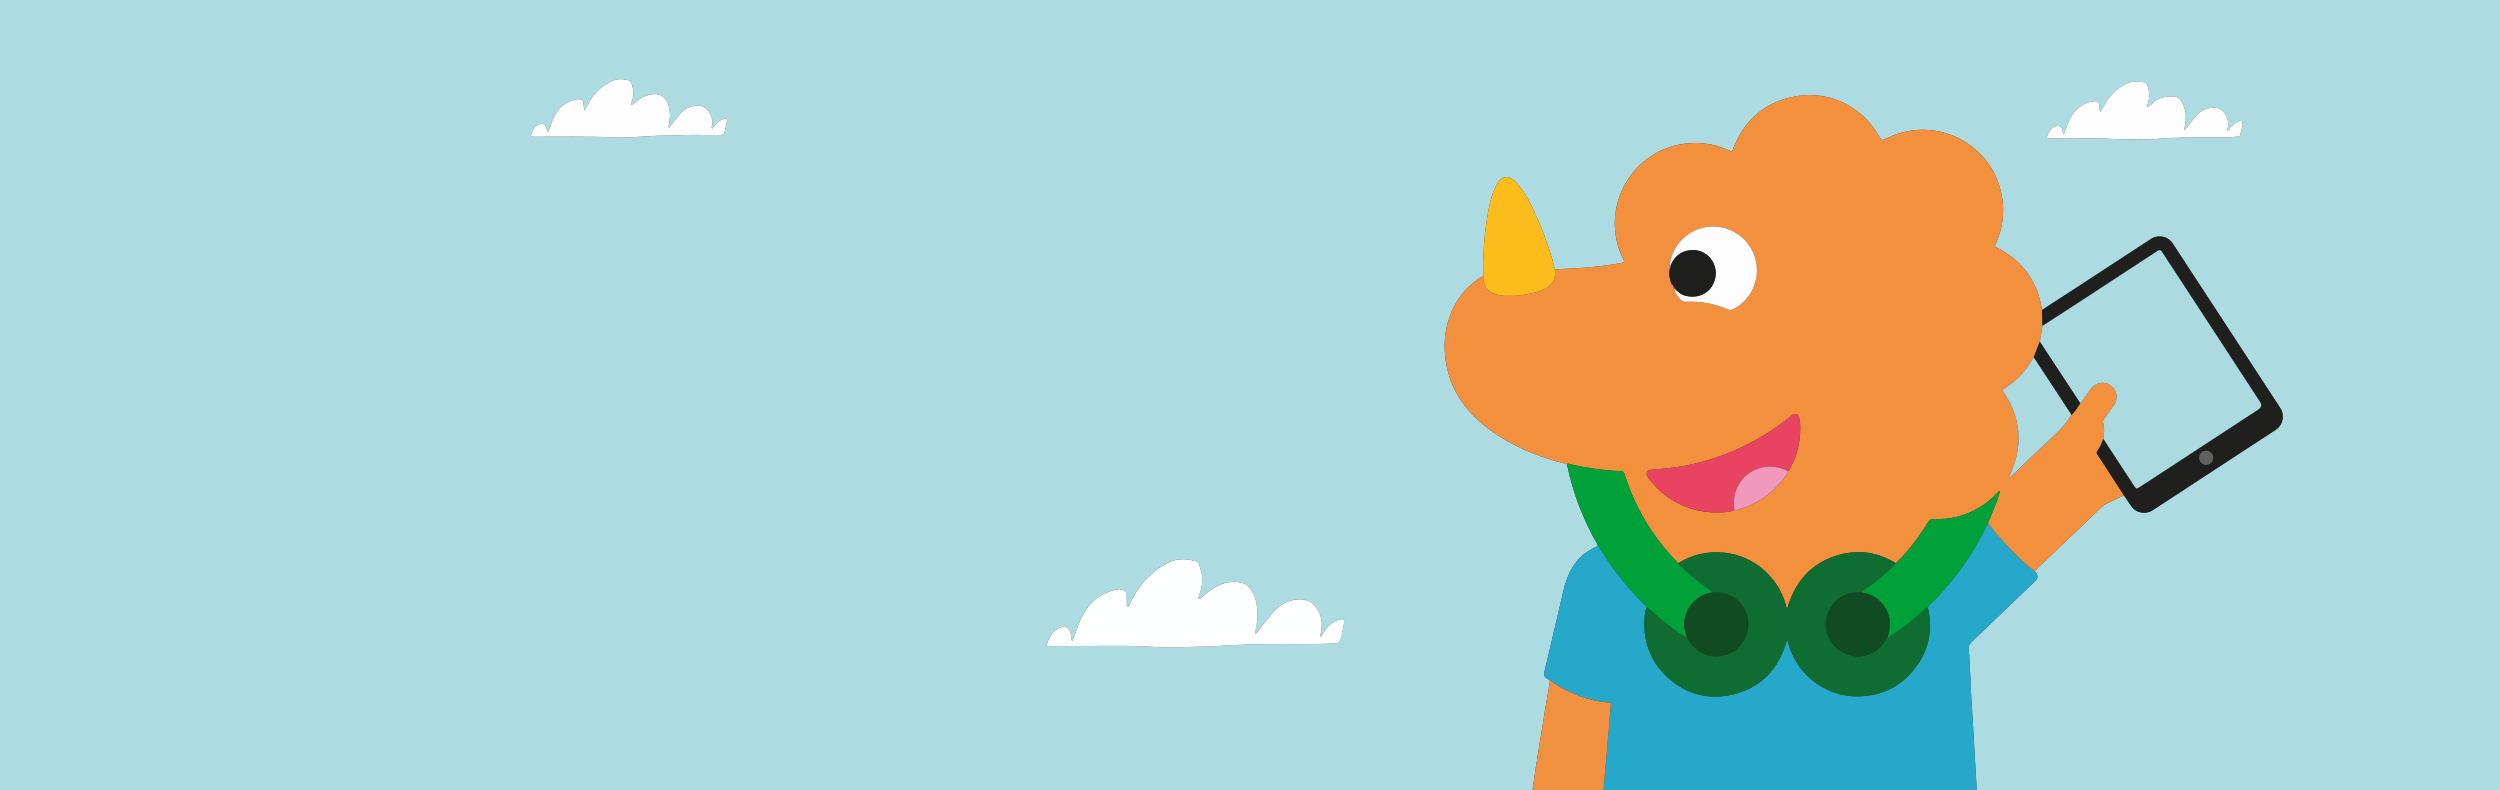
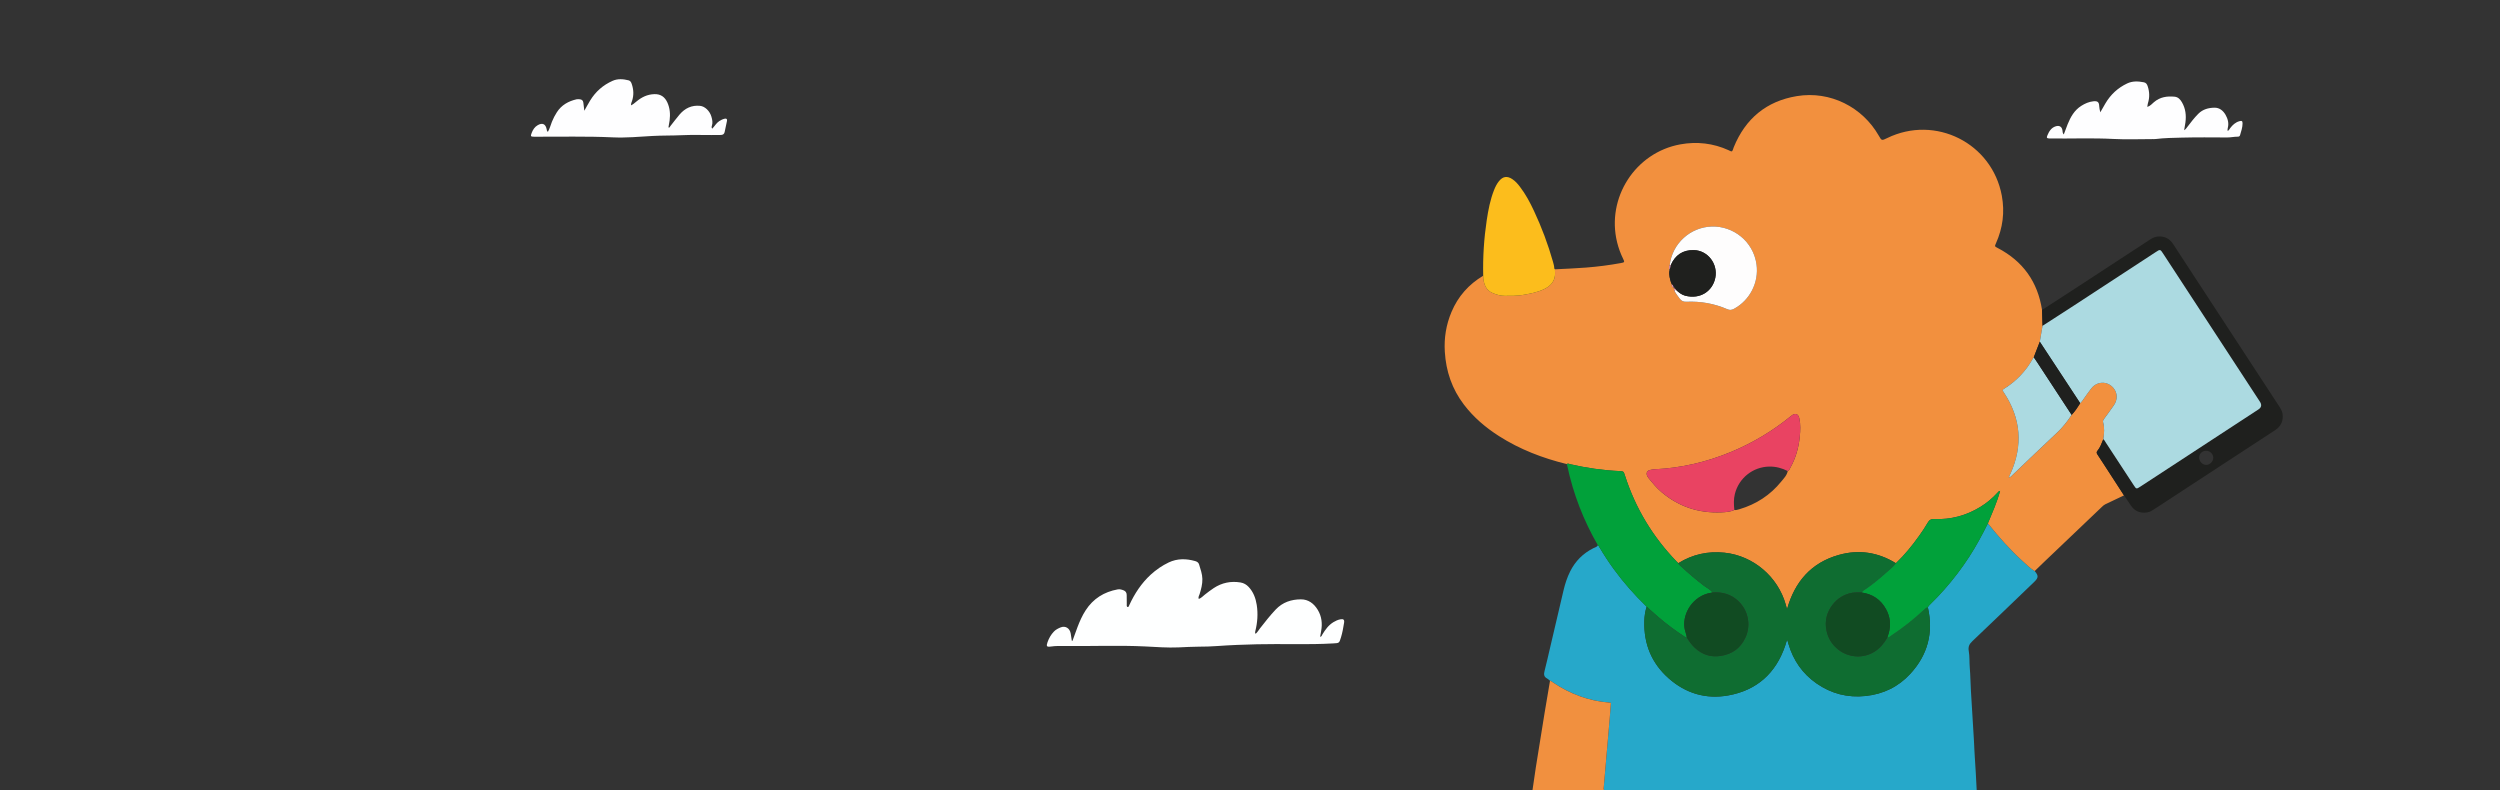
<svg xmlns="http://www.w3.org/2000/svg" viewBox="0 0 1440 455.04" id="Layer_1">
  <rect x="0" y="0" width="1440" height="455.04" fill="#333333" stroke="none" />
  <defs>
    <style>.cls-1{fill:#fefdfd;}.cls-1,.cls-2,.cls-3,.cls-4,.cls-5,.cls-6,.cls-7,.cls-8,.cls-9,.cls-10,.cls-11,.cls-12,.cls-13,.cls-14,.cls-15,.cls-16{stroke-width:0px;}.cls-2{fill:#26a8ca;}.cls-3{fill:#f198bc;}.cls-4{fill:#acdbe2;}.cls-5{fill:#1f201e;}.cls-6{fill:#f2903e;}.cls-7{fill:#114b22;}.cls-8{fill:#feffff;}.cls-9{fill:#f1903f;}.cls-10{fill:#acdae1;}.cls-11{fill:#fcbd1c;}.cls-12{fill:#616161;}.cls-13{fill:#0f6d31;}.cls-14{fill:#01a13a;}.cls-15{fill:#fefeff;}.cls-16{fill:#e94362;}</style>
  </defs>
-   <path d="M882.72,455.04H0C0,303.36,0,151.68,0,0c480,0,960,0,1440,0v455.04h-301.44c-.35-6.37-.6-12.76-1.09-19.12-.23-3.03-.29-6.06-.47-9.09-.58-9.56-1.19-19.11-1.74-28.67-.26-4.54-.28-9.1-.68-13.63-.28-3.19-.02-6.42-.58-9.55-.44-2.46.33-4,2.05-5.63,11.93-11.33,23.78-22.75,35.64-34.15,2.53-2.44,2.55-3.63.27-6.28,1.95-1.88,3.89-3.77,5.85-5.64,10.97-10.46,21.94-20.91,32.91-31.36.58-.55,1.15-1.1,1.89-1.45,3.6-1.7,7.2-3.42,10.8-5.14,1.34,1.99,2.66,3.99,4.02,5.96,2.29,3.31,5.48,4.5,9.39,3.88,1.62-.26,2.96-1.17,4.3-2.04,15.52-10.15,31.05-20.3,46.57-30.45,7.56-4.94,15.11-9.9,22.69-14.82,3.45-2.24,4.89-5.35,4.37-9.4-.21-1.64-1.04-3-1.92-4.34-17.24-26.36-34.47-52.73-51.71-79.1-3.15-4.82-6.28-9.65-9.44-14.46-2.13-3.25-5.14-4.67-9.01-4.27-1.73.18-3.17,1.01-4.59,1.94-13.78,9.02-27.57,18.03-41.36,27.03-6.83,4.45-13.68,8.87-20.52,13.31-2.49-16.25-11.03-28.16-25.61-35.74-1.71-.89-1.73-.9-.93-2.69,3.93-8.79,5.12-17.91,3.37-27.4-5.6-30.3-38.25-46.72-66.02-33.2-3.2,1.56-3.18,1.57-4.89-1.43-9.4-16.44-27.97-25.88-47.11-22.74-17.58,2.88-29.68,12.99-36.41,29.5-.32.79-.44,1.69-1.03,2.34-.74.02-1.27-.38-1.84-.64-8.94-4.07-18.28-5.14-27.89-3.4-25.91,4.7-42.68,30.75-36.41,56.37.8,3.27,1.94,6.42,3.42,9.45,1,2.04.97,2.14-1.31,2.56-6.61,1.21-13.26,2.06-19.95,2.59-5.98.47-11.97.69-17.95,1l-.06-.14c-.06-.13-.16-.21-.3-.23-.03-1.37-.39-2.68-.76-3.98-2.85-10.08-6.53-19.87-10.97-29.35-2.27-4.85-4.79-9.57-8.06-13.85-1.27-1.65-2.63-3.22-4.38-4.39-3.03-2.01-5.48-1.61-7.74,1.21-1.21,1.51-2.06,3.23-2.77,5.01-2.23,5.6-3.35,11.48-4.24,17.41-1.59,10.6-2.28,21.27-2.03,31.99-8.35,5-14.51,11.92-18.29,20.91-3.09,7.34-4.31,14.98-3.83,22.93.69,11.22,4.16,21.41,10.99,30.39,5.59,7.34,12.49,13.21,20.22,18.15,12.04,7.69,25.19,12.72,39.01,16.11.1.3.24.6.31.91,3.41,16.24,9.36,31.5,17.65,45.87-.54,1.03-1.65,1.21-2.55,1.65-6,2.98-10.47,7.48-13.46,13.46-1.72,3.44-2.9,7.09-3.78,10.82-2.6,10.93-5.13,21.88-7.69,32.82-1.07,4.58-2.1,9.17-3.26,13.72-.46,1.83-.41,3.27,1.47,4.25.62.32,1.13.88,1.68,1.32-1.04,6.14-2.11,12.28-3.11,18.43-1.71,10.48-3.4,20.97-5.06,31.46-.69,4.34-1.28,8.69-1.91,13.03ZM1237.02,61.51s-.14-.14-.14-.14c.1-.63.13-1.28.32-1.88,1.05-3.32.95-6.57-.16-9.88-.41-1.21-1-1.97-2.22-2.2-3.26-.63-6.49-.8-9.61.69-5.36,2.55-9.5,6.4-12.5,11.5-.94,1.6-1.86,3.23-2.94,5.11-.31-1.39-.56-2.39-.61-3.44-.1-2.5-.94-3.18-3.46-2.9-2.52.28-4.75,1.28-6.88,2.62-4,2.52-6.15,6.4-7.86,10.6-.77,1.9-1.45,3.84-2.22,5.88-.73-.78-.64-1.6-.77-2.37-.33-2.1-1.76-2.97-3.82-2.34-2.63.81-3.89,2.93-4.86,5.26-.57,1.36-.33,1.67,1.15,1.77.24.02.48,0,.72,0,12.06.14,24.13-.37,36.2.27,7.42.39,14.87.08,22.31.08.72,0,1.45.03,2.16-.06,4.92-.62,9.87-.67,14.81-.79,8.71-.23,17.43-.14,26.15-.09,2.09.01,4.12-.48,6.2-.46.61,0,1.1-.22,1.28-.86.64-2.22,1.43-4.42,1.44-6.77,0-1.37-.43-1.66-1.82-1.28-2.26.63-3.89,2.14-5.27,3.95-.42.55-.68,1.25-1.44,1.68-.21-.71-.09-1.31.06-1.91.67-2.65-.05-5.15-1.31-7.37-1.35-2.37-3.48-4.17-6.35-4.13-3.47.05-6.76.89-9.38,3.53-2.32,2.34-4.3,4.93-6.28,7.54-.48.63-.9,1.35-1.86,1.91.29-1.7.57-3.1.75-4.51.54-4.06.09-7.98-2.01-11.58-.95-1.62-2.17-3.03-4.21-3.22-4.35-.42-8.42.15-11.92,3.16-1.12.97-2.14,2.17-3.65,2.65ZM617.77,369.07h-.42c-.21-1.41-.39-2.83-.65-4.24-.56-3.09-3.15-4.57-5.84-3.45-1.42.59-2.74,1.26-3.83,2.38-1.7,1.76-2.86,3.84-3.67,6.12-.83,2.32-.49,2.87,1.87,2.51,2.79-.42,5.58-.36,8.37-.32,15.35.18,30.69-.49,46.04.26,6.37.31,12.76.83,19.16.55,3.91-.17,7.81-.41,11.73-.42,3.51-.01,7.01-.1,10.53-.36,7.64-.56,15.3-.83,22.96-1.02,14.62-.36,29.26.36,43.88-.5,3.46-.2,3.46-.09,4.48-3.44.84-2.76,1.34-5.59,1.79-8.42.29-1.82-.38-2.38-2.17-2.01-1.42.29-2.73.88-3.97,1.63-2.82,1.72-4.67,4.31-6.35,7.06-.31.5-.35,1.27-1.31,1.4.2-1.14.38-2.22.58-3.3.8-4.32.34-8.49-1.95-12.26-2.19-3.61-5.41-6.07-9.75-6.04-5.5.04-10.46,1.65-14.45,5.85-3.26,3.43-6.14,7.14-9.05,10.85-.82,1.04-1.47,2.23-2.5,3.14-.18-.27-.33-.39-.33-.51,0-.32.03-.64.1-.95,1.26-5.01,1.64-10.05.84-15.19-.61-3.89-1.94-7.43-4.64-10.32-1.26-1.35-2.8-2.29-4.74-2.6-5.53-.89-10.63.15-15.32,3.2-1.81,1.18-3.5,2.51-5.21,3.83-1.1.85-2.03,1.99-3.49,2.49-.42-1.14.24-1.97.51-2.84.88-2.83,1.63-5.7,1.58-8.68-.06-2.9-1.09-5.63-1.9-8.38-.33-1.12-1.25-1.65-2.27-1.94-5.15-1.45-10.29-1.54-15.2.79-3.76,1.79-7.2,4.13-10.29,6.96-5.47,4.99-9.42,11.03-12.47,17.71-.22.48-.29,1.12-1.06,1.02-.56-.55-.34-1.22-.36-1.83-.04-1.68-.05-3.36-.04-5.04,0-1.26-.54-2.24-1.65-2.69-1.09-.44-2.27-.84-3.5-.61-7.86,1.43-14.12,5.31-18.5,12.07-1.96,3.03-3.42,6.33-4.7,9.69-.99,2.6-1.91,5.22-2.86,7.83ZM410.25,74.11c-.51-.62-.36-1.2-.19-1.69.59-1.77.23-3.49-.26-5.18-.95-3.35-3.77-6-6.54-6.28-4.86-.49-8.74,1.4-11.83,5.02-1.86,2.19-3.56,4.51-5.36,6.75-.24.3-.29.98-1.04.66.23-1.33.51-2.65.68-3.98.44-3.54.21-7.05-1.27-10.32-1.42-3.14-3.74-4.98-7.49-4.87-4.07.12-7.38,1.76-10.4,4.29-.93.78-1.84,1.58-3.05,2.16-.1-1.08.33-1.79.57-2.53,1.1-3.32.92-6.59-.21-9.87-.34-.97-.79-1.76-1.83-2.02-3.08-.76-6.16-1.02-9.16.3-5.5,2.42-9.81,6.23-12.94,11.36-1.1,1.81-2.1,3.68-3.35,5.88-.23-1.85-.41-3.25-.56-4.66-.14-1.23-.85-1.86-2.04-1.95-.63-.05-1.3-.12-1.91.02-4.67,1.09-8.65,3.31-11.3,7.44-1.12,1.74-2.09,3.57-2.86,5.52-.76,1.92-1.25,3.95-2.3,5.76-.61-.35-.61-.92-.72-1.46-.58-3.06-2.47-3.91-5.16-2.36-1.76,1.02-2.77,2.61-3.47,4.44-.75,1.97-.6,2.2,1.5,2.21,15.1.07,30.2-.34,45.3.37,7.57.35,15.15-.37,22.72-.8,5.65-.32,11.33-.19,17-.45,5.66-.27,11.35-.07,17.03-.09,1.76,0,3.52-.07,5.28-.04,1.21.02,2.03-.44,2.3-1.64.49-2.18.95-4.36,1.38-6.55.19-.96-.37-1.39-1.25-1.2-1.17.26-2.24.75-3.26,1.43-1.68,1.12-2.61,2.92-4,4.33Z" class="cls-4" />
  <path d="M892.8,392.12c-.56-.45-1.06-1-1.68-1.32-1.88-.97-1.94-2.42-1.47-4.25,1.16-4.56,2.19-9.15,3.26-13.72,2.56-10.94,5.09-21.89,7.69-32.82.89-3.73,2.06-7.37,3.78-10.82,2.99-5.98,7.45-10.48,13.46-13.46.9-.45,2.01-.63,2.55-1.66.51.3.7.85.98,1.32,2.51,4.25,5.23,8.37,8.13,12.36,5.67,7.8,12.05,15,18.98,21.71-.88,2.68-1.27,5.46-1.35,8.25-.37,13.14,4.15,24.3,14.05,33.04,9.83,8.68,21.45,12.11,34.28,9.82,16.43-2.94,27.36-12.7,32.78-28.54.38-1.11.7-2.25,1.07-3.44.15.22.27.34.32.48.19.61.34,1.23.52,1.84,2.78,9.47,8.11,17.16,16.23,22.79,8.47,5.87,17.85,8.28,28.16,7.2,10.23-1.07,18.95-5.3,25.84-12.81,9.99-10.89,13.4-23.7,10.09-38.2.21-.72.73-1.22,1.25-1.72,2.93-2.83,5.72-5.79,8.41-8.85,5.12-5.82,9.8-11.97,14.03-18.47,4.06-6.23,7.57-12.76,10.86-19.41,6.23,7.83,12.87,15.29,20.29,22.01,2.12,1.92,4.16,3.97,6.65,5.46,2.28,2.65,2.27,3.84-.27,6.28-11.86,11.4-23.71,22.82-35.64,34.15-1.72,1.63-2.49,3.16-2.05,5.63.56,3.13.31,6.36.58,9.55.39,4.53.41,9.09.68,13.63.55,9.56,1.17,19.11,1.74,28.67.18,3.03.24,6.06.47,9.09.49,6.36.74,12.75,1.09,19.12h-214.56c-.5-.46-.28-1.03-.24-1.57.23-2.62.45-5.25.68-7.87.92-10.65,1.85-21.3,2.76-31.95.25-2.92.45-5.85.68-8.79-.54-.08-.85-.15-1.17-.18-11.72-.98-22.34-4.98-32.07-11.5-.59-.39-1.1-.94-1.85-1.06Z" class="cls-2" />
  <path d="M892.8,392.12c.75.12,1.26.67,1.85,1.06,9.72,6.53,20.35,10.53,32.07,11.5.31.03.63.09,1.17.18-.23,2.94-.43,5.87-.68,8.79-.91,10.65-1.84,21.3-2.76,31.95-.23,2.62-.45,5.25-.68,7.87-.05.54-.26,1.11.24,1.57h-41.28c.63-4.34,1.22-8.7,1.91-13.03,1.66-10.49,3.35-20.98,5.06-31.46,1-6.15,2.07-12.28,3.11-18.43Z" class="cls-9" />
  <path d="M1171.96,328.92c-2.49-1.48-4.52-3.53-6.65-5.46-7.43-6.72-14.06-14.18-20.29-22.01,2.51-6.11,5.26-12.14,7.05-18.72-.96.2-1.22.74-1.59,1.14-2.89,3.13-6.11,5.86-9.75,8.08-8.19,5.01-17.09,7.43-26.69,7.01-1.76-.08-2.71.46-3.59,1.97-1.56,2.69-3.3,5.28-5.11,7.81-4,5.59-8.31,10.93-13.32,15.67-10.29-6.35-21.37-8.03-32.93-4.75-15.77,4.47-25.28,15.28-29.76,31.26-.33-1.2-.54-1.97-.75-2.73-4.55-16.04-18.66-28.07-35.22-29.83-9.52-1.01-18.45.94-26.63,6.02-.35-.33-.71-.65-1.04-.99-13.72-14.22-23.67-30.69-29.72-49.52-.76-2.38-.76-2.42-3.28-2.54-9.52-.42-18.91-1.81-28.2-3.93-.64-.15-1.34-.67-2.05-.1-13.82-3.39-26.97-8.42-39.01-16.11-7.74-4.94-14.64-10.81-20.22-18.15-6.84-8.98-10.31-19.17-10.99-30.39-.49-7.95.74-15.59,3.83-22.93,3.78-8.99,9.93-15.92,18.29-20.91.03.64,0,1.28.09,1.91.49,3.57,1.79,6.59,5.41,8.1,2.23.93,4.49,1.59,6.93,1.59,3.5,0,7.01.07,10.48-.53,4.08-.71,8.16-1.47,11.94-3.23,3.07-1.43,5.52-3.49,6.32-7,.34-1.5.13-3.02.15-4.53,5.98-.31,11.97-.53,17.95-1,6.7-.53,13.35-1.38,19.95-2.59,2.27-.42,2.31-.52,1.31-2.56-1.48-3.03-2.62-6.17-3.42-9.45-6.27-25.61,10.5-51.66,36.41-56.37,9.6-1.74,18.95-.68,27.89,3.4.57.26,1.1.67,1.84.64.59-.65.71-1.54,1.03-2.34,6.73-16.51,18.83-26.62,36.41-29.5,19.14-3.14,37.71,6.3,47.11,22.74,1.71,3,1.69,2.98,4.89,1.43,27.77-13.52,60.42,2.89,66.02,33.2,1.75,9.48.56,18.61-3.37,27.4-.8,1.79-.78,1.8.93,2.69,14.58,7.58,23.12,19.49,25.61,35.74.1,3.04.19,6.08.29,9.13-.52,3.04-1.05,6.08-1.57,9.13-1.16,2.98-2.32,5.97-3.48,8.95-.13.2-.29.39-.4.6-4,7.21-9.44,13.04-16.45,17.41-1.35.84-1.3.89-.33,2.37,9.81,14.87,11.06,30.44,3.78,46.69-.32.71-.91,1.34-.75,2.22-.19.01-.44-.01-.19.29.05-.11.11-.21.16-.32.92-.21,1.44-.95,2.06-1.55,8.49-8.07,16.91-16.21,25.47-24.2,3.29-3.08,6.01-6.56,8.47-10.29,1.92-2.05,3.47-4.36,4.92-6.75.99-.84,1.62-1.97,2.37-2.99,1.37-1.87,2.64-3.82,4.09-5.61,3.38-4.19,9.28-4.22,12.69-.16,2.37,2.82,2.5,6.71.23,9.99-1.77,2.56-3.64,5.05-5.46,7.58-.46.64-.98,1.23-.72,2.16.91,3.23.59,6.48.13,9.73-.97,2.35-1.78,4.8-3.45,6.79-.66.79-.39,1.42.1,2.14,1.2,1.79,2.37,3.6,3.54,5.41,3.9,6.02,7.8,12.04,11.7,18.07-3.6,1.71-7.2,3.43-10.8,5.14-.74.35-1.31.9-1.89,1.45-10.97,10.45-21.94,20.9-32.91,31.36-1.96,1.87-3.9,3.76-5.85,5.64ZM963.89,165.55c0,.48.2.68.68.51.18,0,.26.08.24.26-.94.12-.58.66-.38,1.15.86,1.63,1.95,3.1,3.07,4.57,1.01,1.34,2.16,1.84,3.87,1.77,8.19-.37,16.09,1.05,23.61,4.32,1.43.62,2.54.42,3.82-.27,9.13-4.95,14.37-15.17,12.94-25.57-1.85-13.42-13.58-22.16-25.71-21.82-12.37.35-22.86,9.76-24.28,22.26-.53.72-.24,1.51-.2,2.28.02.33.03.66.05.99-.39,2.39.26,4.64.95,6.89,0,0,.13.18.13.18.07.19.14.37.22.56.09.77-.05,1.65,1,1.93h-.01ZM1029.73,271.33c.88-.29,1.06-1.13,1.45-1.81,3.14-5.59,4.88-11.64,5.5-17.96.34-3.47.5-7.03-.24-10.51-.6-2.79-2.44-3.37-4.67-1.54-10.46,8.56-21.91,15.47-34.38,20.67-14.18,5.92-28.94,9.42-44.33,10.12-.95.04-1.91.2-2.83.46-1.45.4-2.06,1.54-1.6,2.96.19.59.55,1.16.94,1.65,2.3,2.85,4.61,5.67,7.44,8.07,9.99,8.48,21.53,12.24,34.51,11.68,2.5-.11,5.09-.27,7.46-1.35,1.07.13,2.05-.2,3.05-.5,9.6-2.87,17.66-8.1,23.97-15.9,1.48-1.83,3.26-3.55,3.73-6.03Z" class="cls-6" />
  <path d="M617.77,369.07c.95-2.61,1.88-5.23,2.86-7.83,1.28-3.37,2.73-6.66,4.7-9.69,4.37-6.76,10.64-10.64,18.5-12.07,1.23-.22,2.41.17,3.5.61,1.11.45,1.66,1.44,1.65,2.69-.01,1.68,0,3.36.04,5.04.02.61-.2,1.28.36,1.83.77.1.84-.54,1.06-1.02,3.06-6.68,7.01-12.72,12.47-17.71,3.1-2.83,6.53-5.17,10.29-6.96,4.91-2.34,10.05-2.24,15.2-.79,1.03.29,1.95.82,2.27,1.94.81,2.75,1.85,5.48,1.9,8.38.06,2.98-.7,5.84-1.58,8.68-.27.87-.94,1.7-.51,2.84,1.45-.51,2.39-1.64,3.49-2.49,1.71-1.32,3.4-2.65,5.21-3.83,4.69-3.05,9.78-4.09,15.32-3.2,1.93.31,3.48,1.25,4.74,2.6,2.7,2.9,4.03,6.44,4.64,10.32.8,5.14.43,10.18-.84,15.19-.08.31-.1.63-.1.95,0,.12.15.24.33.51,1.04-.91,1.69-2.1,2.5-3.14,2.91-3.71,5.79-7.41,9.05-10.85,3.99-4.2,8.95-5.81,14.45-5.85,4.34-.03,7.56,2.43,9.75,6.04,2.29,3.77,2.75,7.94,1.95,12.26-.2,1.08-.38,2.16-.58,3.3.95-.13,1-.9,1.31-1.4,1.68-2.75,3.53-5.34,6.35-7.06,1.24-.76,2.56-1.35,3.97-1.63,1.79-.36,2.46.19,2.17,2.01-.45,2.83-.95,5.67-1.79,8.42-1.02,3.35-1.02,3.24-4.48,3.44-14.62.86-29.26.14-43.88.5-7.66.19-15.32.46-22.96,1.02-3.52.26-7.02.35-10.53.36-3.92.02-7.82.25-11.73.42-6.39.28-12.79-.24-19.16-.55-15.35-.75-30.7-.08-46.04-.26-2.79-.03-5.58-.1-8.37.32-2.36.35-2.69-.19-1.87-2.51.81-2.28,1.97-4.36,3.67-6.12,1.08-1.13,2.41-1.79,3.83-2.38,2.69-1.12,5.28.36,5.84,3.45.26,1.41.44,2.83.65,4.24h.42Z" class="cls-8" />
  <path d="M1223.41,285.34c-3.9-6.02-7.8-12.05-11.7-18.07-1.17-1.81-2.34-3.62-3.54-5.41-.48-.72-.76-1.35-.1-2.14,1.67-1.99,2.48-4.43,3.45-6.79.7.57,1.06,1.39,1.53,2.12,5.35,8.15,10.68,16.32,16.02,24.47,1.45,2.21,1.49,2.21,3.72.77.54-.35,1.07-.7,1.61-1.05,22.14-14.47,44.29-28.94,66.43-43.42q2.64-1.73.9-4.41c-18.49-28.3-36.99-56.59-55.48-84.9-2.01-3.08-1.83-3.1-4.88-1.1-15.71,10.29-31.43,20.56-47.16,30.82-5.89,3.84-11.8,7.63-17.71,11.44-.1-3.04-.19-6.08-.29-9.13,6.84-4.44,13.69-8.86,20.52-13.31,13.79-9,27.58-18.01,41.36-27.03,1.42-.93,2.86-1.76,4.59-1.94,3.87-.4,6.88,1.02,9.01,4.27,3.16,4.81,6.29,9.64,9.44,14.46,17.23,26.37,34.47,52.74,51.71,79.1.88,1.35,1.71,2.7,1.92,4.34.52,4.06-.93,7.17-4.37,9.4-7.58,4.92-15.13,9.88-22.69,14.82-15.53,10.15-31.05,20.3-46.57,30.45-1.34.88-2.67,1.79-4.3,2.04-3.91.62-7.1-.57-9.39-3.88-1.36-1.97-2.68-3.97-4.02-5.96ZM1270.64,259.66c-2.27.05-3.92,1.7-3.93,3.92,0,2.19,1.9,4.19,4.04,4.21,2.13.02,4.14-2.02,4.09-4.15-.05-2.26-1.92-4.03-4.19-3.98Z" class="cls-5" />
  <path d="M902.44,267.3c.7-.58,1.4-.05,2.05.1,9.29,2.11,18.67,3.51,28.2,3.93,2.52.11,2.51.16,3.28,2.54,6.05,18.82,16,35.3,29.72,49.52.33.34.69.66,1.04.99.26.81.94,1.29,1.51,1.82,4.26,3.97,8.7,7.73,13.33,11.27,1.63,1.24,3.64,2.03,4.84,3.82-.93.19-1.88.31-2.8.57-9.69,2.71-14.93,12.93-13.16,20.78.35,1.55.94,3.04,1.19,4.61-.3-.08-.65-.1-.91-.26-5.49-3.54-10.72-7.42-15.66-11.67-2.23-1.92-4.4-3.89-6.6-5.84-6.93-6.71-13.3-13.9-18.98-21.71-2.9-3.99-5.61-8.11-8.13-12.36-.28-.47-.47-1.02-.98-1.32-8.28-14.36-14.23-29.63-17.64-45.87-.07-.31-.2-.6-.31-.91Z" class="cls-14" />
  <path d="M410.25,74.11c1.39-1.41,2.32-3.21,4-4.33,1.03-.68,2.09-1.18,3.26-1.43.88-.19,1.43.24,1.25,1.2-.43,2.19-.89,4.38-1.38,6.55-.27,1.19-1.09,1.66-2.3,1.64-1.76-.03-3.52.04-5.28.04-5.68.01-11.36-.18-17.03.09-5.67.27-11.34.13-17,.45-7.57.43-15.15,1.15-22.72.8-15.1-.71-30.2-.3-45.3-.37-2.1-.01-2.26-.23-1.5-2.21.7-1.82,1.7-3.42,3.47-4.44,2.69-1.56,4.58-.71,5.16,2.36.1.54.11,1.11.72,1.46,1.05-1.81,1.54-3.85,2.3-5.76.77-1.95,1.75-3.78,2.86-5.52,2.65-4.13,6.62-6.35,11.3-7.44.61-.14,1.28-.08,1.91-.02,1.18.1,1.9.72,2.04,1.95.16,1.41.34,2.81.56,4.66,1.25-2.2,2.24-4.08,3.35-5.88,3.12-5.13,7.44-8.93,12.94-11.36,2.99-1.32,6.08-1.06,9.16-.3,1.04.26,1.5,1.05,1.83,2.02,1.14,3.27,1.31,6.54.21,9.87-.24.74-.67,1.45-.57,2.53,1.21-.58,2.12-1.39,3.05-2.16,3.01-2.53,6.32-4.17,10.4-4.29,3.75-.11,6.07,1.73,7.49,4.87,1.48,3.27,1.72,6.78,1.27,10.32-.17,1.33-.45,2.65-.68,3.98.75.32.8-.36,1.04-.66,1.79-2.25,3.5-4.57,5.36-6.75,3.09-3.62,6.97-5.51,11.83-5.02,2.77.28,5.59,2.93,6.54,6.28.48,1.69.85,3.41.26,5.18-.16.48-.32,1.07.19,1.69Z" class="cls-15" />
  <path d="M1237.02,61.51c1.51-.48,2.53-1.68,3.65-2.65,3.5-3.01,7.56-3.58,11.92-3.16,2.04.2,3.26,1.6,4.21,3.22,2.1,3.6,2.54,7.52,2.01,11.58-.19,1.41-.47,2.81-.75,4.51.95-.56,1.37-1.28,1.86-1.91,1.98-2.61,3.96-5.2,6.28-7.54,2.62-2.64,5.91-3.49,9.38-3.53,2.87-.04,5,1.76,6.35,4.13,1.26,2.23,1.98,4.72,1.31,7.37-.15.6-.27,1.2-.06,1.91.76-.43,1.01-1.12,1.44-1.68,1.38-1.81,3.01-3.32,5.27-3.95,1.39-.39,1.82-.1,1.82,1.28,0,2.35-.8,4.55-1.44,6.77-.18.64-.67.87-1.28.86-2.08-.01-4.11.48-6.2.46-8.72-.05-17.44-.13-26.15.09-4.93.13-9.89.18-14.81.79-.71.09-1.44.06-2.16.06-7.44,0-14.89.31-22.31-.08-12.07-.64-24.13-.13-36.2-.27-.24,0-.48.01-.72,0-1.48-.09-1.72-.41-1.15-1.77.98-2.33,2.23-4.46,4.86-5.26,2.06-.63,3.49.24,3.82,2.34.12.78.04,1.6.77,2.37.77-2.04,1.45-3.98,2.22-5.88,1.71-4.2,3.86-8.07,7.86-10.6,2.13-1.34,4.36-2.34,6.88-2.62,2.53-.28,3.36.4,3.46,2.9.04,1.05.29,2.04.61,3.44,1.08-1.88,1.99-3.51,2.94-5.11,3-5.1,7.14-8.95,12.5-11.5,3.13-1.49,6.35-1.31,9.61-.69,1.22.23,1.81.99,2.22,2.2,1.12,3.3,1.21,6.56.16,9.88-.19.6-.22,1.25-.32,1.88-.05.1-.09.19-.14.29.09-.05.19-.1.28-.15Z" class="cls-15" />
  <path d="M895.65,155.12c-.02,1.51.2,3.03-.15,4.53-.8,3.51-3.25,5.57-6.32,7-3.79,1.76-7.86,2.53-11.94,3.23-3.47.6-6.98.53-10.48.53-2.44,0-4.7-.66-6.93-1.59-3.62-1.51-4.92-4.53-5.41-8.1-.09-.63-.06-1.27-.09-1.91-.25-10.72.44-21.39,2.03-31.99.89-5.92,2.01-11.8,4.24-17.41.71-1.79,1.56-3.5,2.77-5.01,2.26-2.82,4.71-3.22,7.74-1.21,1.76,1.16,3.12,2.73,4.38,4.39,3.27,4.27,5.79,9,8.06,13.85,4.45,9.49,8.12,19.27,10.97,29.35.37,1.31.73,2.61.76,3.98.02.18.13.26.3.23l.06.14Z" class="cls-11" />
  <path d="M895.59,154.99c-.18.02-.28-.05-.3-.23.14.02.25.1.3.23Z" class="cls-3" />
  <path d="M986.41,341.28c-1.2-1.79-3.21-2.58-4.84-3.82-4.63-3.53-9.07-7.29-13.33-11.27-.58-.54-1.25-1.02-1.51-1.82,8.18-5.09,17.12-7.03,26.64-6.02,16.56,1.76,30.67,13.79,35.22,29.83.22.76.42,1.53.75,2.73,4.48-15.97,13.99-26.78,29.76-31.26,11.57-3.28,22.64-1.6,32.93,4.75-1.49,2.11-3.56,3.62-5.45,5.32-3.67,3.31-7.45,6.46-11.52,9.28-.96.66-2.08,1.2-2.73,2.27-1.9.1-3.81-.16-5.72.22-4.41.88-8.06,3.08-10.82,6.54-3.51,4.39-4.86,9.45-3.77,15.02.89,4.53,3.17,8.22,6.84,11.12,5.93,4.68,14.3,5.26,20.77,1.25,3.24-2.01,5.61-4.9,7.48-8.2.95-.03,1.59-.71,2.3-1.18,6.79-4.46,13.12-9.49,19.03-15.05.58-.55,1.12-1.15,2.02-1.11,3.31,14.5-.1,27.32-10.09,38.2-6.89,7.51-15.61,11.74-25.84,12.81-10.3,1.08-19.69-1.33-28.16-7.2-8.12-5.63-13.45-13.32-16.23-22.79-.18-.61-.34-1.23-.52-1.84-.04-.14-.17-.26-.32-.48-.37,1.19-.68,2.32-1.07,3.44-5.42,15.83-16.36,25.6-32.78,28.54-12.83,2.29-24.46-1.14-34.28-9.82-9.9-8.74-14.42-19.9-14.05-33.04.08-2.79.47-5.57,1.35-8.25,2.2,1.95,4.37,3.92,6.6,5.84,4.95,4.26,10.18,8.14,15.66,11.67.25.16.6.18.91.26,1.25,2.14,2.68,4.11,4.5,5.83,4.21,3.96,9.09,5.6,14.84,4.76,6.65-.97,11.43-4.32,14.35-10.48,3.62-7.64,1.53-17.31-6.01-22.74-3.88-2.8-8.23-3.66-12.91-3.32Z" class="cls-13" />
  <path d="M1110.46,349.9c-.9-.05-1.44.56-2.02,1.11-5.92,5.56-12.25,10.59-19.03,15.05-.72.47-1.35,1.15-2.3,1.18.24-.76.5-1.51.73-2.27,1.46-4.9.96-9.65-1.48-14.08-3.03-5.51-7.77-8.72-14.03-9.59.64-1.07,1.77-1.6,2.73-2.27,4.07-2.82,7.85-5.98,11.52-9.28,1.89-1.7,3.96-3.21,5.45-5.32,5.01-4.74,9.32-10.08,13.32-15.67,1.81-2.53,3.56-5.12,5.11-7.81.87-1.51,1.83-2.04,3.59-1.97,9.6.42,18.5-1.99,26.69-7.01,3.63-2.22,6.86-4.95,9.75-8.08.37-.4.63-.94,1.59-1.14-1.79,6.58-4.54,12.61-7.05,18.72-3.3,6.65-6.8,13.18-10.87,19.41-4.24,6.49-8.91,12.65-14.03,18.47-2.69,3.06-5.48,6.02-8.41,8.85-.52.5-1.04,1-1.25,1.72Z" class="cls-14" />
  <path d="M1176.5,187.69c5.9-3.81,11.82-7.6,17.71-11.44,15.73-10.26,31.45-20.54,47.16-30.82,3.05-2,2.87-1.98,4.88,1.1,18.49,28.3,36.98,56.6,55.48,84.9q1.75,2.68-.9,4.41c-22.14,14.47-44.29,28.94-66.43,43.42-.54.35-1.07.7-1.61,1.05-2.23,1.44-2.27,1.44-3.72-.77-5.34-8.16-10.67-16.32-16.02-24.47-.48-.73-.83-1.55-1.53-2.12.46-3.25.78-6.51-.13-9.73-.26-.93.26-1.52.72-2.16,1.82-2.53,3.69-5.02,5.46-7.58,2.27-3.28,2.15-7.17-.23-9.99-3.42-4.07-9.31-4.03-12.69.16-1.45,1.8-2.72,3.75-4.09,5.61-.75,1.03-1.38,2.15-2.37,2.99-2.89-4.4-5.78-8.81-8.67-13.21-4.86-7.4-9.73-14.8-14.6-22.2.52-3.04,1.05-6.08,1.57-9.13Z" class="cls-10" />
  <path d="M998.98,293.76c-2.37,1.08-4.96,1.24-7.46,1.35-12.98.56-24.53-3.2-34.51-11.68-2.83-2.41-5.14-5.22-7.44-8.07-.39-.49-.75-1.06-.94-1.65-.46-1.41.16-2.56,1.6-2.96.92-.25,1.88-.41,2.83-.46,15.39-.7,30.14-4.2,44.33-10.12,12.46-5.2,23.92-12.11,34.38-20.67,2.23-1.83,4.08-1.25,4.67,1.54.74,3.48.58,7.03.24,10.51-.62,6.32-2.37,12.37-5.5,17.96-.38.68-.57,1.53-1.45,1.81-3.33-1.68-6.8-2.63-10.58-2.57-9.42.14-17.56,6.57-19.86,15.76-.77,3.07-.64,6.15-.3,9.25Z" class="cls-16" />
  <path d="M961.75,152.74c1.43-12.51,11.91-21.92,24.29-22.27,12.13-.34,23.86,8.4,25.71,21.82,1.44,10.4-3.81,20.62-12.94,25.57-1.28.69-2.39.9-3.82.27-7.52-3.27-15.42-4.69-23.61-4.32-1.71.08-2.86-.43-3.87-1.77-1.11-1.47-2.2-2.94-3.06-4.57.28-.2.56-.41.84-.61,1.56,1.51,3.33,2.94,5.36,3.46,8.91,2.29,15.89-2.82,17.38-10.34,1.56-7.91-4.24-15.72-12.37-15.92-6.37-.15-10.78,2.89-13.32,8.7-.19,0-.38-.02-.57-.02Z" class="cls-1" />
  <path d="M1193.26,238.98c-2.46,3.73-5.18,7.22-8.47,10.29-8.56,7.99-16.98,16.13-25.47,24.2-.62.59-1.14,1.34-2.06,1.55l.03.03c-.16-.88.43-1.51.75-2.22,7.28-16.26,6.04-31.82-3.78-46.69-.98-1.48-1.03-1.52.33-2.37,7-4.37,12.45-10.2,16.45-17.41.12-.21.27-.4.4-.6.58.86,1.18,1.7,1.75,2.57,6.69,10.21,13.38,20.42,20.07,30.64Z" class="cls-10" />
  <path d="M962.33,152.76c2.54-5.81,6.95-8.86,13.32-8.7,8.13.2,13.93,8.01,12.37,15.92-1.48,7.52-8.47,12.63-17.38,10.34-2.03-.52-3.8-1.95-5.36-3.46-.02-.29-.25-.41-.46-.54.02-.18-.06-.27-.24-.26-.14-.29-.24-.63-.68-.51,0,0,.01,0,.01,0,.15-.89-.55-1.35-1-1.93-.07-.19-.14-.37-.22-.56,0,0-.01-.13-.01-.13l-.12-.05c-.69-2.24-1.34-4.49-.95-6.89.29-.3.36-.65.24-1.04.16-.73.32-1.46.48-2.19Z" class="cls-5" />
-   <path d="M998.98,293.76c-.34-3.1-.47-6.17.3-9.25,2.3-9.19,10.44-15.62,19.86-15.76,3.78-.06,7.25.89,10.58,2.57-.47,2.49-2.25,4.2-3.73,6.03-6.31,7.81-14.37,13.03-23.97,15.9-1,.3-1.98.63-3.05.5Z" class="cls-3" />
  <path d="M1193.26,238.98c-6.69-10.21-13.38-20.43-20.07-30.64-.57-.87-1.17-1.71-1.75-2.57,1.16-2.98,2.32-5.97,3.48-8.95,4.87,7.4,9.73,14.8,14.6,22.2,2.89,4.4,5.78,8.81,8.67,13.21-1.46,2.38-3.01,4.7-4.92,6.75Z" class="cls-5" />
  <path d="M962.33,152.76c-.16.73-.32,1.46-.48,2.19-.1.02-.2.04-.29.06-.04-.77-.33-1.56.2-2.27.19,0,.38.02.57.03Z" class="cls-3" />
  <path d="M962.9,163.63c.45.58,1.14,1.04,1,1.93-1.05-.27-.9-1.16-1-1.93Z" class="cls-3" />
  <path d="M964.82,166.32c.22.13.44.25.46.54-.28.2-.56.41-.84.61-.2-.49-.56-1.03.38-1.15Z" class="cls-3" />
  <path d="M961.56,155.01c.1-.02.2-.04.29-.06.11.39.05.75-.24,1.04-.02-.33-.03-.66-.05-.99Z" class="cls-12" />
  <polygon points="962.56 162.89 962.67 162.94 962.69 163.07 962.56 162.89" class="cls-3" />
  <path d="M963.89,165.55c.44-.12.55.22.68.51-.48.17-.69-.03-.68-.51Z" class="cls-3" />
  <path d="M1157.27,275.03c-.05.11-.11.21-.16.32-.25-.3,0-.28.19-.29,0,0-.03-.03-.03-.03Z" class="cls-10" />
-   <path d="M1270.64,259.66c2.27-.05,4.14,1.72,4.19,3.98.05,2.13-1.96,4.17-4.09,4.15-2.13-.02-4.04-2.01-4.04-4.21,0-2.22,1.66-3.87,3.93-3.92Z" class="cls-12" />
  <path d="M986.41,341.28c4.67-.33,9.03.53,12.91,3.32,7.54,5.44,9.64,15.1,6.01,22.74-2.92,6.16-7.69,9.51-14.35,10.48-5.75.84-10.63-.8-14.84-4.76-1.82-1.72-3.25-3.69-4.5-5.83-.25-1.57-.84-3.05-1.19-4.61-1.77-7.85,3.47-18.07,13.16-20.78.91-.26,1.86-.38,2.8-.57Z" class="cls-7" />
  <path d="M1237.02,61.51c-.09.05-.19.1-.28.15.05-.1.09-.19.14-.29,0,0,.14.14.14.14Z" class="cls-4" />
  <path d="M1072.32,341.28c6.26.88,11,4.08,14.03,9.59,2.43,4.43,2.94,9.18,1.48,14.08-.23.76-.48,1.52-.73,2.27-1.88,3.3-4.24,6.2-7.48,8.2-6.47,4.01-14.84,3.43-20.77-1.25-3.67-2.9-5.95-6.59-6.84-11.12-1.09-5.56.26-10.63,3.77-15.02,2.77-3.46,6.42-5.66,10.82-6.54,1.9-.38,3.81-.12,5.72-.22Z" class="cls-7" />
</svg>